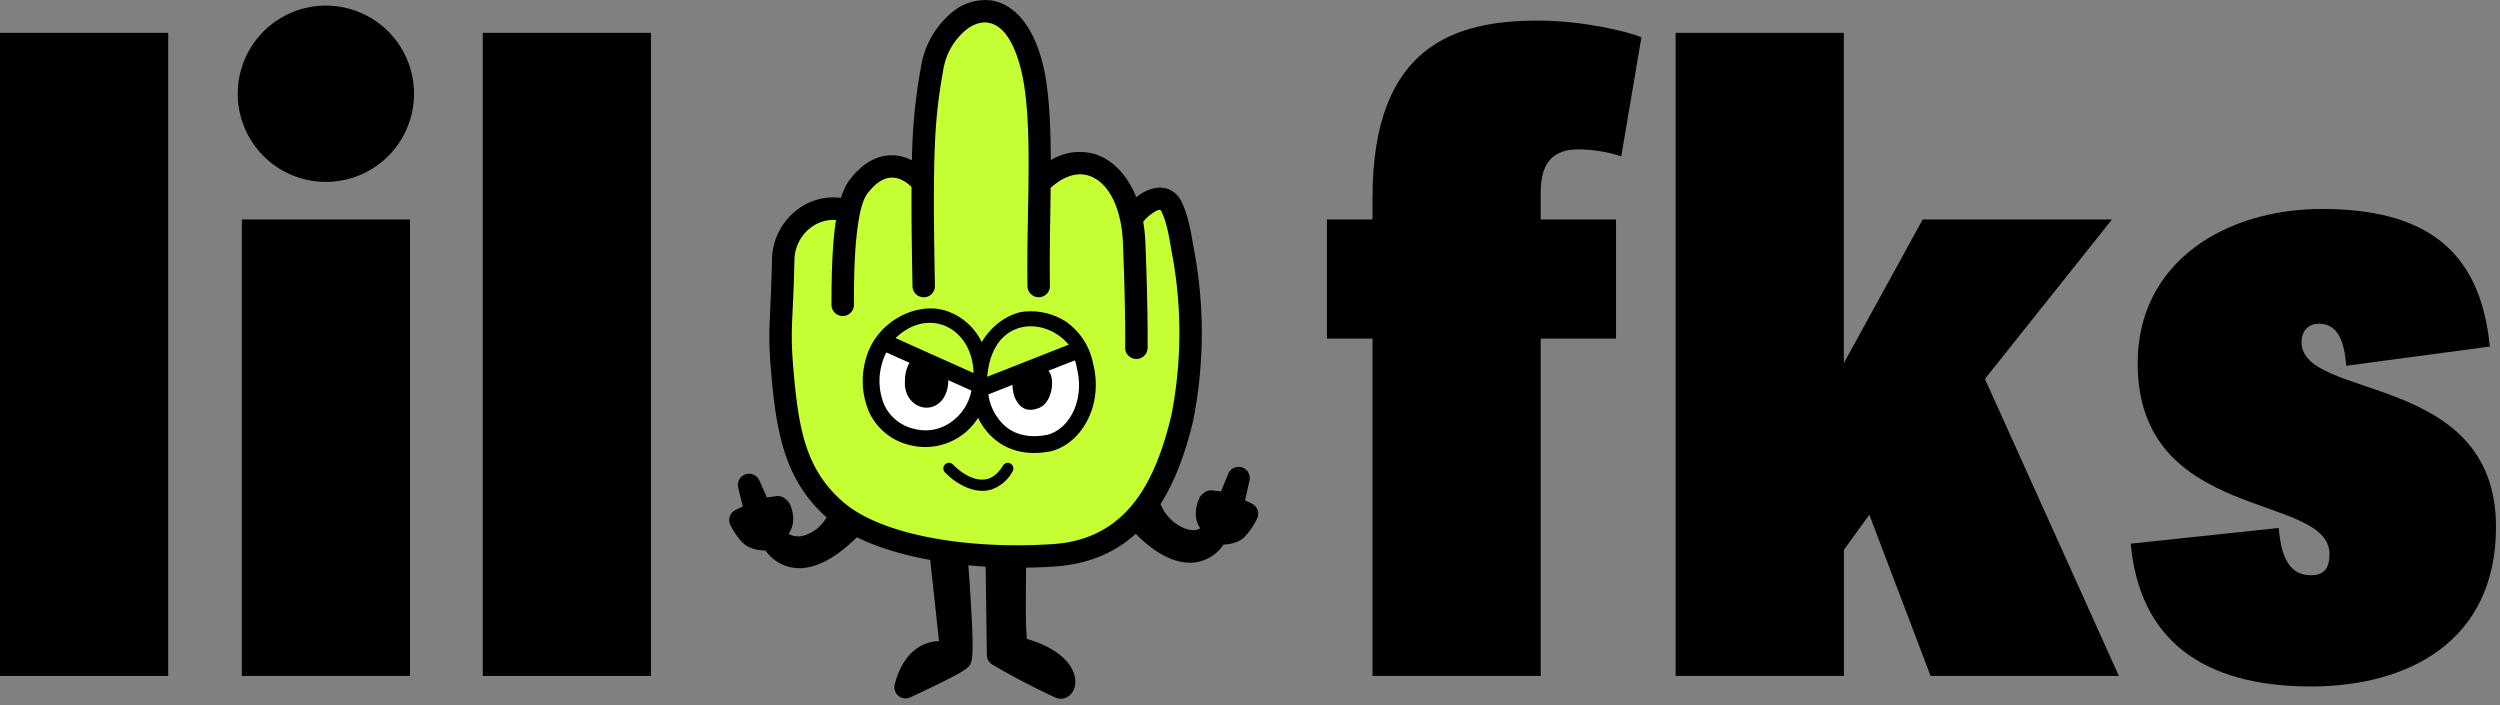
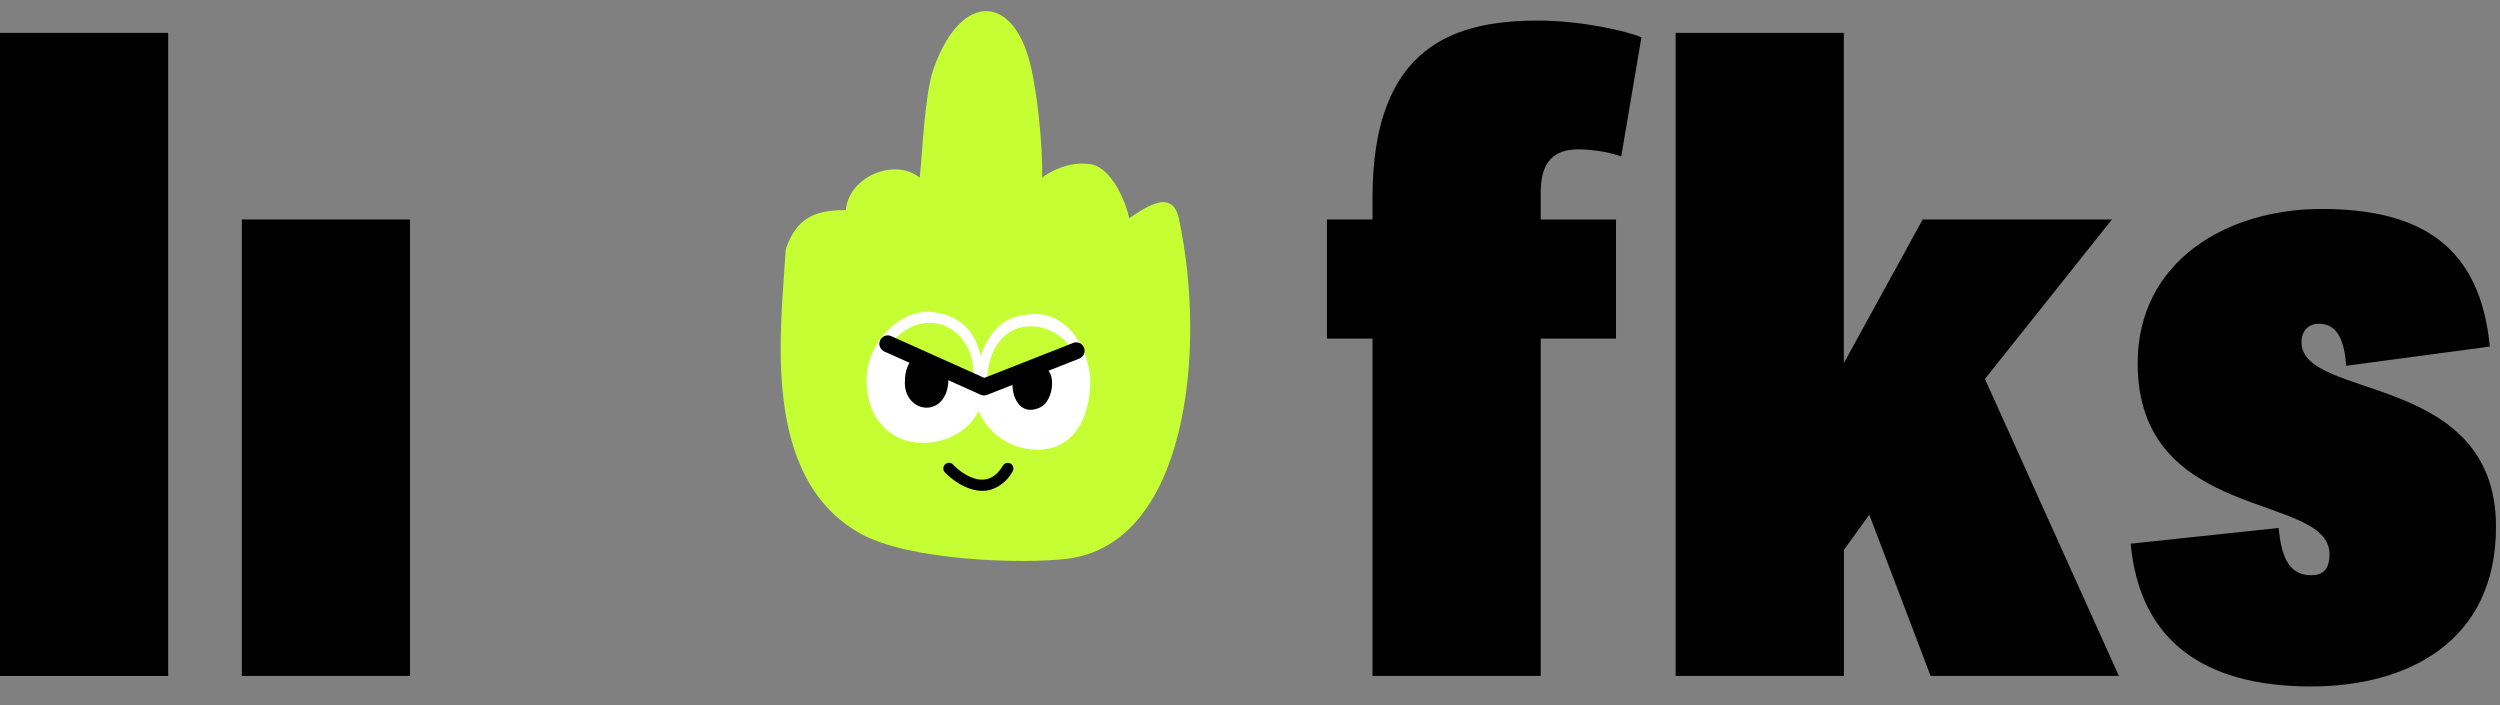
<svg xmlns="http://www.w3.org/2000/svg" clip-rule="evenodd" fill-rule="evenodd" stroke-linejoin="round" stroke-miterlimit="2" viewBox="0 0 312 88" xml:space="preserve">
  <rect x="0" y="0" width="312" height="88" fill="#808080" stroke="none" />
  <g>
    <path d="M0 4.1h311.5v80.26H0z" fill="#fff" fill-opacity="0" />
    <g fill-rule="nonzero" id="lil">
      <path d="M0 4.1h20.99v80.26H0z" />
      <path d="M30.18 27.39h20.99v56.97H30.18z" />
-       <path d="M51.67 11.7a11 11 0 1 1-22 0 11 11 0 0 1 22 0Z" />
-       <path d="M60.25 4.1h20.99v80.26H60.25z" />
    </g>
    <g fill-rule="nonzero" id="fks">
      <path d="M165.6 42.26h5.69v42.1h20.99v-42.1h9.4V27.4h-9.4V24c0-3.93 1.75-5.36 4.7-5.36 1.3 0 3.5.22 5.35.88l2.52-14.87c-1.86-.77-7.44-2.08-12.9-2.08-10.17 0-20.66 2.95-20.66 22.09v2.73h-5.69v14.87Z" />
      <path d="M230.12 4.1h-21v80.26h21V68.62l3.17-4.38 7.65 20.12h23.5l-16.72-37.07 15.85-19.9h-23.62l-9.84 17.93V4.1Z" />
      <path d="M310.73 43.25c-1.2-12.47-8.53-17.17-21-17.17-11.9 0-22.95 6.56-22.95 19.25 0 20 23.94 16.07 23.94 23.83 0 1.97-.87 2.63-2.3 2.63-2.62 0-3.71-2.08-4.04-5.9l-18.47 1.96c1.09 11.8 8.74 17.82 22.52 17.82 12.02 0 23.07-5.57 23.07-19.9 0-19.46-24.27-15.74-24.27-23.07 0-1.42.87-2.3 2.18-2.3 2.4 0 3.17 2.3 3.4 5.25l17.92-2.4Z" />
    </g>
    <g id="bod">
-       <path d="M133.2 69.73c-5.46.68-19.84.28-25.93-3.2-12.4-7.08-9.8-25.36-9.21-35.42 1.34-3.88 3.52-4.89 7.5-4.89.36-4.18 6.09-6.57 9.22-4.05.34-2.98.6-10.3 1.7-13.5 3.22-9.27 9.46-9.6 11.87-1.5 1.04 3.47 1.82 11.07 1.7 15 .95-.73 3.36-2.09 6.04-1.68 2.67.4 4.49 4.89 4.82 6.74 1.23-.67 5.3-4.14 6.2 0 3.55 16.36 1.04 40.65-13.9 42.5Z" fill="#c5ff33" fill-rule="nonzero" />
-       <path d="M141.74 66.62c2.91 2.93 5.31 3.7 7.07 3.6a5.07 5.07 0 0 0 3.89-2.26c.7-.02 1.72-.18 2.5-.83a8.8 8.8 0 0 0 1.7-2.45 1.4 1.4 0 0 0-.56-1.77s-.4-.23-.96-.45l.54-2.41a1.4 1.4 0 0 0-2.67-.84l-.87 2.12-1.06-.13a1.4 1.4 0 0 0-1.07.31l-.2.17c-.16.13-.3.3-.38.5-.57 1.26-.64 2.69.13 3.75a1.7 1.7 0 0 1-.2.1c-.6.26-1.26.12-1.9-.15a5.42 5.42 0 0 1-2.86-2.98c1.9-3 3.17-6.63 4.08-10.45l.01-.06a56.37 56.37 0 0 0 .1-21.17c-.33-1.66-.57-3.87-1.5-5.9-1-2.2-3.4-2.56-5.72-.71-1.14-2.81-3-4.7-5.14-5.37a6.85 6.85 0 0 0-5.53.75c-.02-4.8-.24-9.22-1.1-12.38-1.39-5.17-4-7.25-6.45-7.57a6.4 6.4 0 0 0-4.65 1.4 11.02 11.02 0 0 0-3.99 6.85 69.3 69.3 0 0 0-1.14 11.72 5.42 5.42 0 0 0-3.45-.55c-1.31.24-2.81 1.03-4.3 2.95l-.01.01c-.43.57-.8 1.35-1.1 2.28-4.54-.6-8.49 3.1-8.6 7.6-.22 9.2-.63 8.64 0 15.43.7 7.2 1.95 12.74 7.21 17.19 2.75 2.3 7.25 4 12.53 4.96l1.1 10.13c-.9.02-1.9.28-2.83.96-1.07.78-2.1 2.13-2.7 4.44a1.4 1.4 0 0 0 1.94 1.62c4.76-2.23 6.67-3.22 7.22-3.78.14-.13.32-.36.42-.74.08-.3.14-.95.14-1.85 0-2.54-.33-7.43-.53-10.11l2.16.17.15 11.04c0 .47.25.9.65 1.16a90.25 90.25 0 0 0 7.93 4.15c.69.27 1.37.12 1.88-.41.28-.3.53-.75.58-1.36.05-.65-.13-1.6-.94-2.6-.8-.99-2.32-2.14-5.11-2.97-.03-.26-.04-.58-.06-.95-.12-1.9-.05-4.84-.04-7.94 1.14-.01 2.29-.06 3.43-.13 4.39-.28 7.7-1.77 10.26-4.09Zm-10.62-43.18c-.04 4.12-.16 8.37-.09 12.23a1.4 1.4 0 0 1-2.8.05c-.17-9.33.84-20.99-.9-27.38-.95-3.58-2.4-5.3-4.1-5.52-.9-.11-1.8.24-2.6.85a8.16 8.16 0 0 0-2.92 5.1c-1.04 5.93-1.37 9.74-1.03 26.9a1.4 1.4 0 0 1-2.8.06c-.1-5.18-.14-9.17-.12-12.38-.33-.36-1.45-1.4-2.89-1.14-.81.15-1.68.73-2.6 1.92-.65.86-.99 2.42-1.24 4.24-.43 3.1-.46 6.87-.46 9.67a1.4 1.4 0 0 1-2.8 0c0-3.07.05-7.26.56-10.58-2.77-.21-5.11 2.13-5.18 4.91-.21 9-.63 8.45-.01 15.1.63 6.38 1.56 11.36 6.23 15.3 4.82 4.05 15.48 5.82 25.93 5.14 9.43-.58 12.93-7.93 14.89-16.09a53.58 53.58 0 0 0 .1-20.05c-.3-1.5-.48-3.48-1.3-5.3-.06-.12-.1-.23-.2-.26-.14-.05-.3.02-.47.09a5.94 5.94 0 0 0-1.65 1.37c.14.8.23 1.63.27 2.51.35 8.6.28 13.24.28 13.24a1.4 1.4 0 0 1-2.8-.04s.07-4.6-.28-13.09c-.18-4.38-1.81-7.6-4.3-8.38-1.44-.44-3.06.05-4.72 1.53Z" />
-       <path d="M95.54 68.7a5.1 5.1 0 0 0 3.97 2.2c1.93.1 4.64-.88 8.04-4.48a1.4 1.4 0 0 0-1.4-2.3 1.4 1.4 0 0 0-2.7-.15 4.93 4.93 0 0 1-2.8 2.76c-.74.29-1.54.31-2.23-.11.14-.2.25-.4.33-.6.4-.97.28-2.14-.2-3.16-.1-.2-.25-.37-.42-.5l-.2-.17a1.4 1.4 0 0 0-1.05-.27l-1.17.16-.94-2.12a1.4 1.4 0 0 0-2.64.9l.57 2.37c-.6.23-1.02.48-1.02.48a1.4 1.4 0 0 0-.54 1.8s.85 1.69 1.79 2.43c.82.63 1.89.76 2.6.76Z" />
+       <path d="M133.2 69.73c-5.46.68-19.84.28-25.93-3.2-12.4-7.08-9.8-25.36-9.21-35.42 1.34-3.88 3.52-4.89 7.5-4.89.36-4.18 6.09-6.57 9.22-4.05.34-2.98.6-10.3 1.7-13.5 3.22-9.27 9.46-9.6 11.87-1.5 1.04 3.47 1.82 11.07 1.7 15 .95-.73 3.36-2.09 6.04-1.68 2.67.4 4.49 4.89 4.82 6.74 1.23-.67 5.3-4.14 6.2 0 3.55 16.36 1.04 40.65-13.9 42.5" fill="#c5ff33" fill-rule="nonzero" />
      <path d="M117.92 58.94c1.19 1.26 3.55 2.8 5.74 2.17a4.74 4.74 0 0 0 2.72-2.3.7.7 0 0 0-1.2-.72c-.57.95-1.22 1.47-1.9 1.67-.8.23-1.63.03-2.36-.32-.8-.39-1.5-.96-1.98-1.46a.7.7 0 1 0-1.02.96Z" />
      <path d="M122.12 51.29c-1.36 2.84-4.7 4.24-7.76 3.93-4.07-.41-6.61-4.11-6.15-8.69.47-4.57 4.7-7.93 7.96-7.6 3.2.33 5.41 1.9 6.22 5.53.93-2.86 2.73-4.88 5.54-5.16 4.53-.9 7.78 3.25 8.14 7.96 0 5.8-2.71 8.86-6.5 8.86a8 8 0 0 1-7.45-4.83Z" fill="#fff" fill-rule="nonzero" />
-       <path d="M122.07 52.14a7.85 7.85 0 0 0 2.17 2.77c1.62 1.3 3.91 2.01 6.92 1.4l.05-.01c3.84-1 6.5-5.79 5.22-10.87a8.3 8.3 0 0 0-3.37-5.27 8.1 8.1 0 0 0-5.74-1.2c-2 .52-3.7 1.87-4.8 3.74a7.54 7.54 0 0 0-4.54-3.94c-3.66-1.13-8.75 1.4-9.95 6.15a9.8 9.8 0 0 0 .47 6.59 7.45 7.45 0 0 0 5.06 4.05 7.79 7.79 0 0 0 8.51-3.41Zm1.3-4.47-.04 1.39a6.42 6.42 0 0 0 2.22 4.21c1.2.97 2.93 1.44 5.17.99 2.88-.77 4.65-4.5 3.67-8.32v-.03a6.29 6.29 0 0 0-2.5-4.01 6 6 0 0 0-4.1-.9c-2.2.61-3.86 2.6-4.37 5.14a65.6 65.6 0 0 1-.05 1.53Zm-2.06-1.2a14.16 14.16 0 0 0-.07-.95c-.43-2.4-1.91-4.15-3.88-4.76-2.7-.83-6.4 1.15-7.3 4.66a7.7 7.7 0 0 0 .33 5.18 5.42 5.42 0 0 0 3.7 2.92c3.57.93 6.6-1.78 7.14-4.76l.04-1.1.04-1.19Z" />
      <path d="M118.35 47.45c0 2.05-1.2 3.43-2.71 3.43-1.5 0-2.88-1.38-2.7-3.44 0-1.88 1.17-3.6 2.7-3.43 1.68.2 2.7 1.38 2.7 3.44Z" fill-rule="nonzero" />
      <path d="M131.08 46.64c.55 1.24.06 3.63-1.34 4.24-1.4.6-2.48.19-3.1-1.3-.43-1-.54-3.57.75-4.31 1.67-.97 2.85-.08 3.7 1.37Z" fill-rule="nonzero" />
      <path d="m121.46 47.62-10.9-4.04c4.55-6.3 11.55-2.8 10.9 4.04.93.03 1.08 0 1.7 0 .35-8.42 7.7-8.24 10.5-4.22l-10.5 4.22-.82.33-.88-.33Z" fill="#c5ff33" fill-rule="nonzero" />
      <path d="m110.3 43.84 12.08 5.42c.26.12.55.12.81.02l11.56-4.55a1.05 1.05 0 0 0-.77-1.95l-11.14 4.38-11.68-5.24a1.05 1.05 0 0 0-.86 1.91Z" />
    </g>
  </g>
</svg>